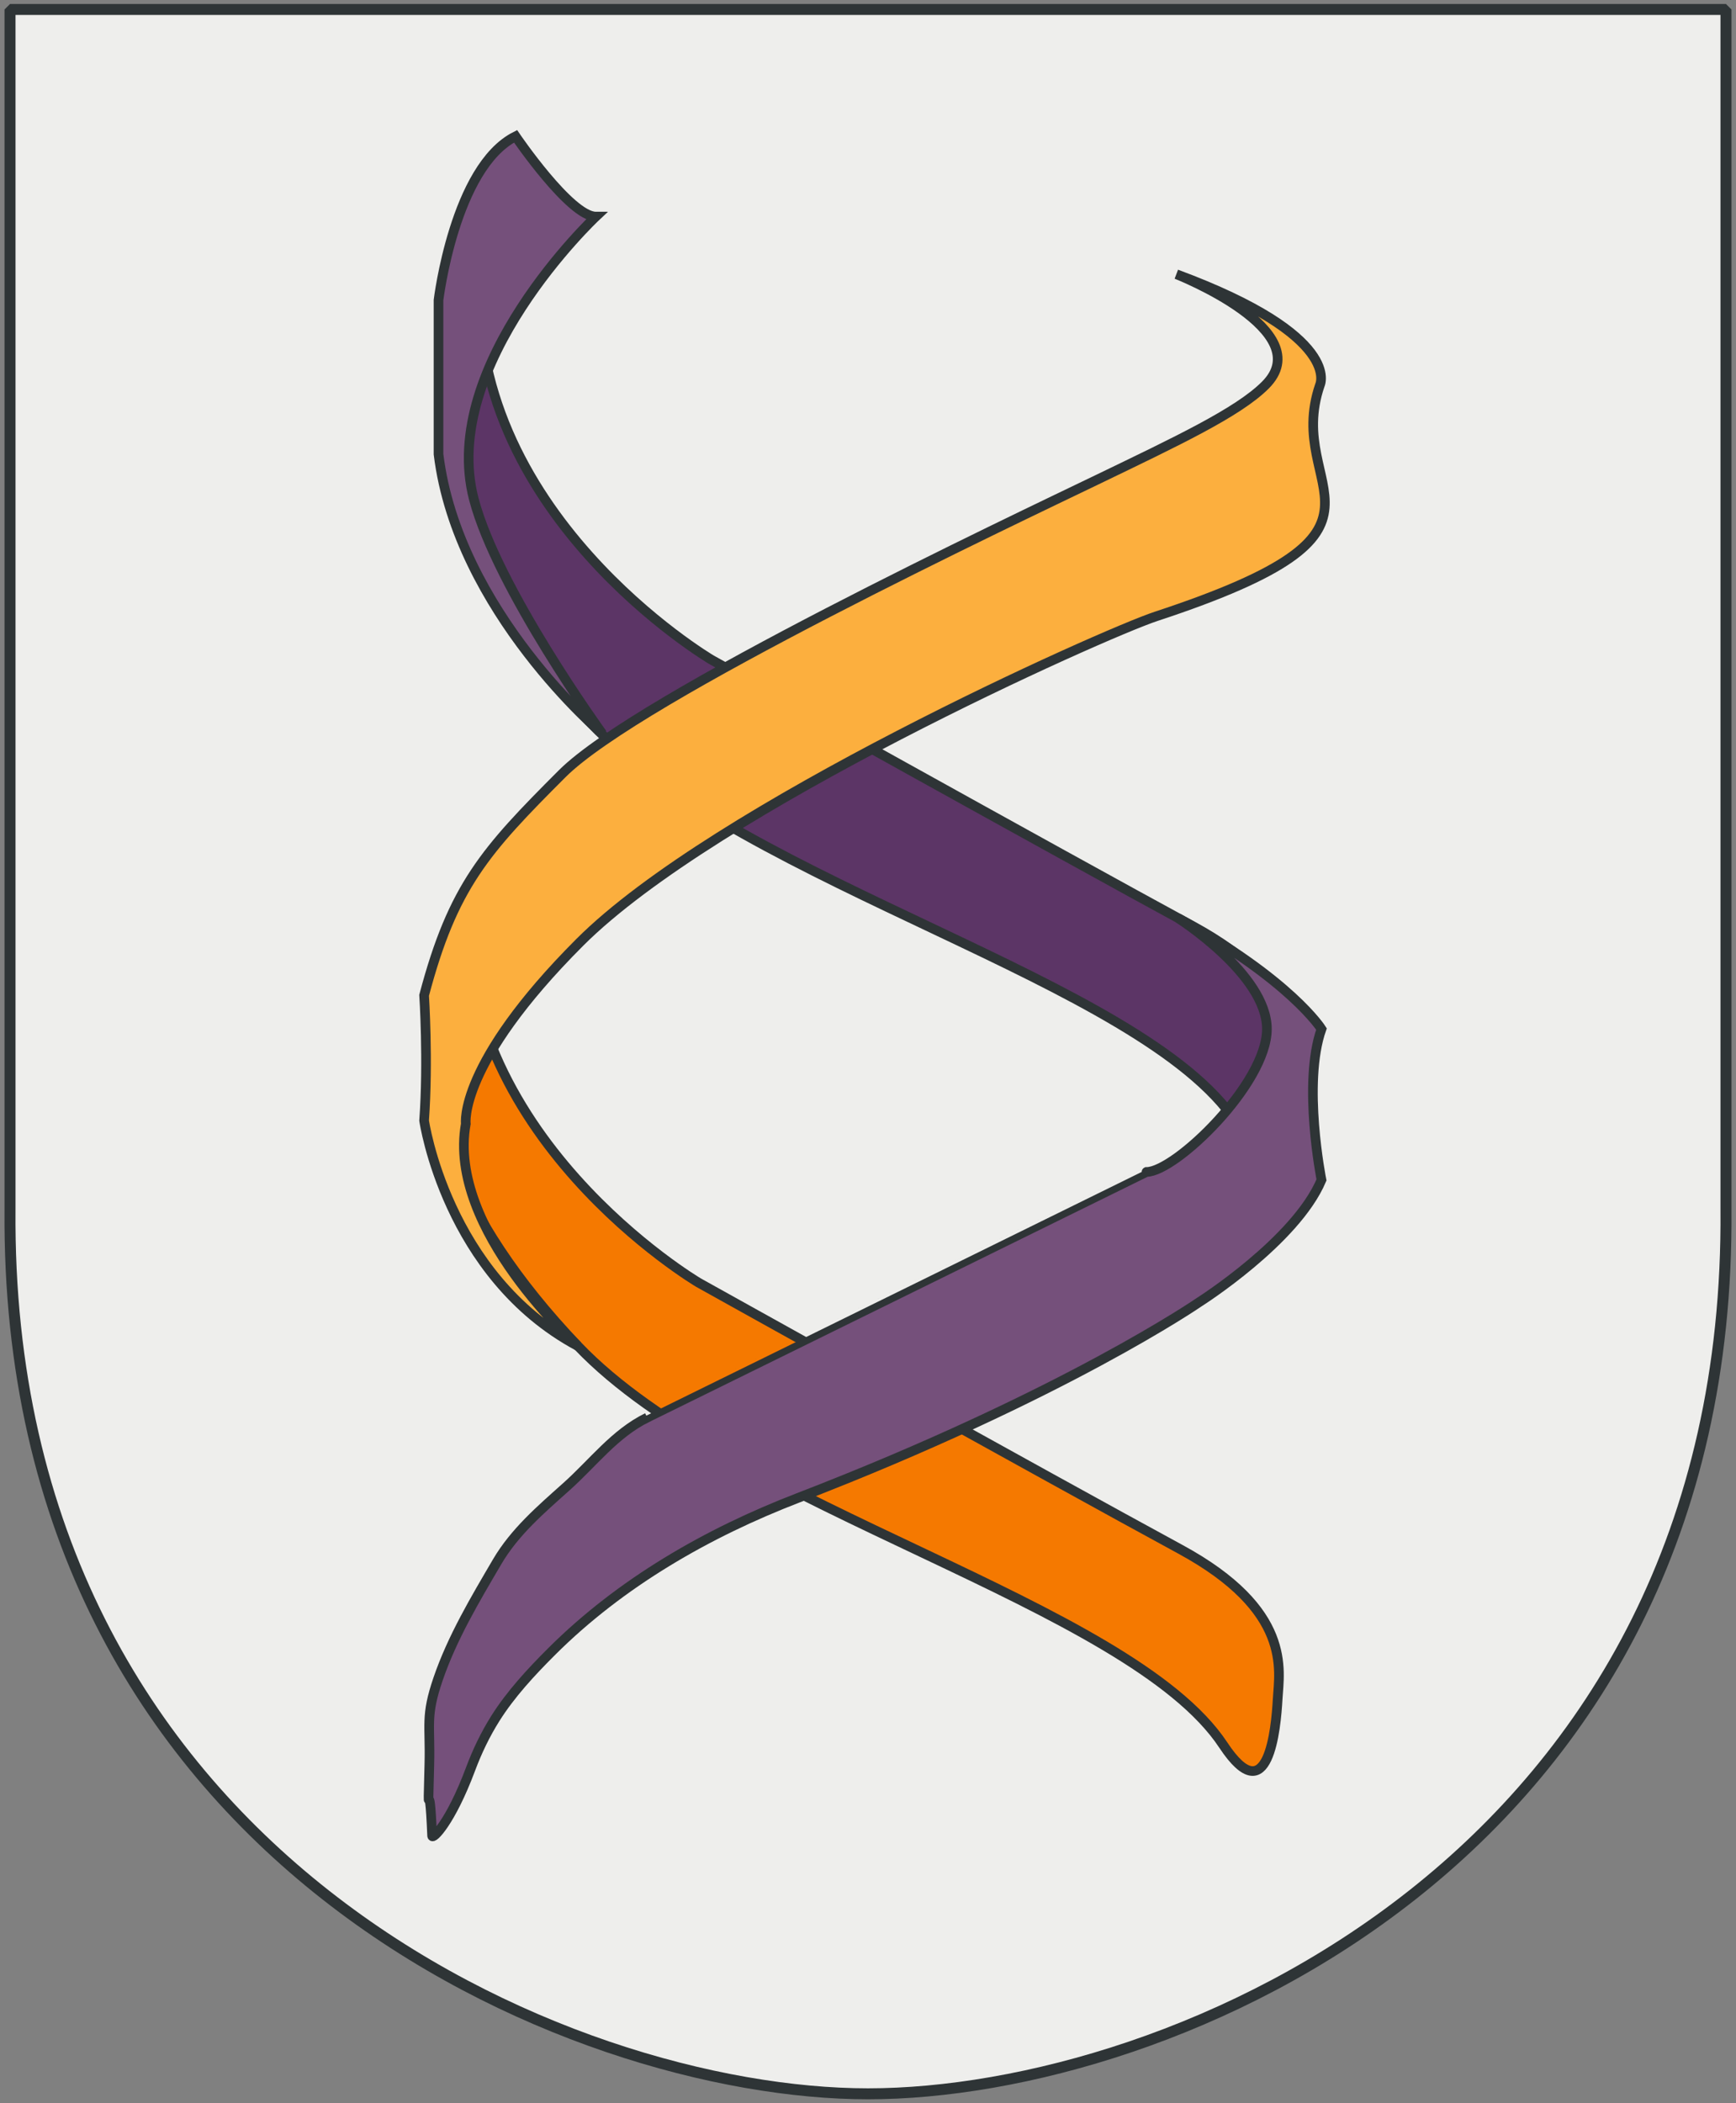
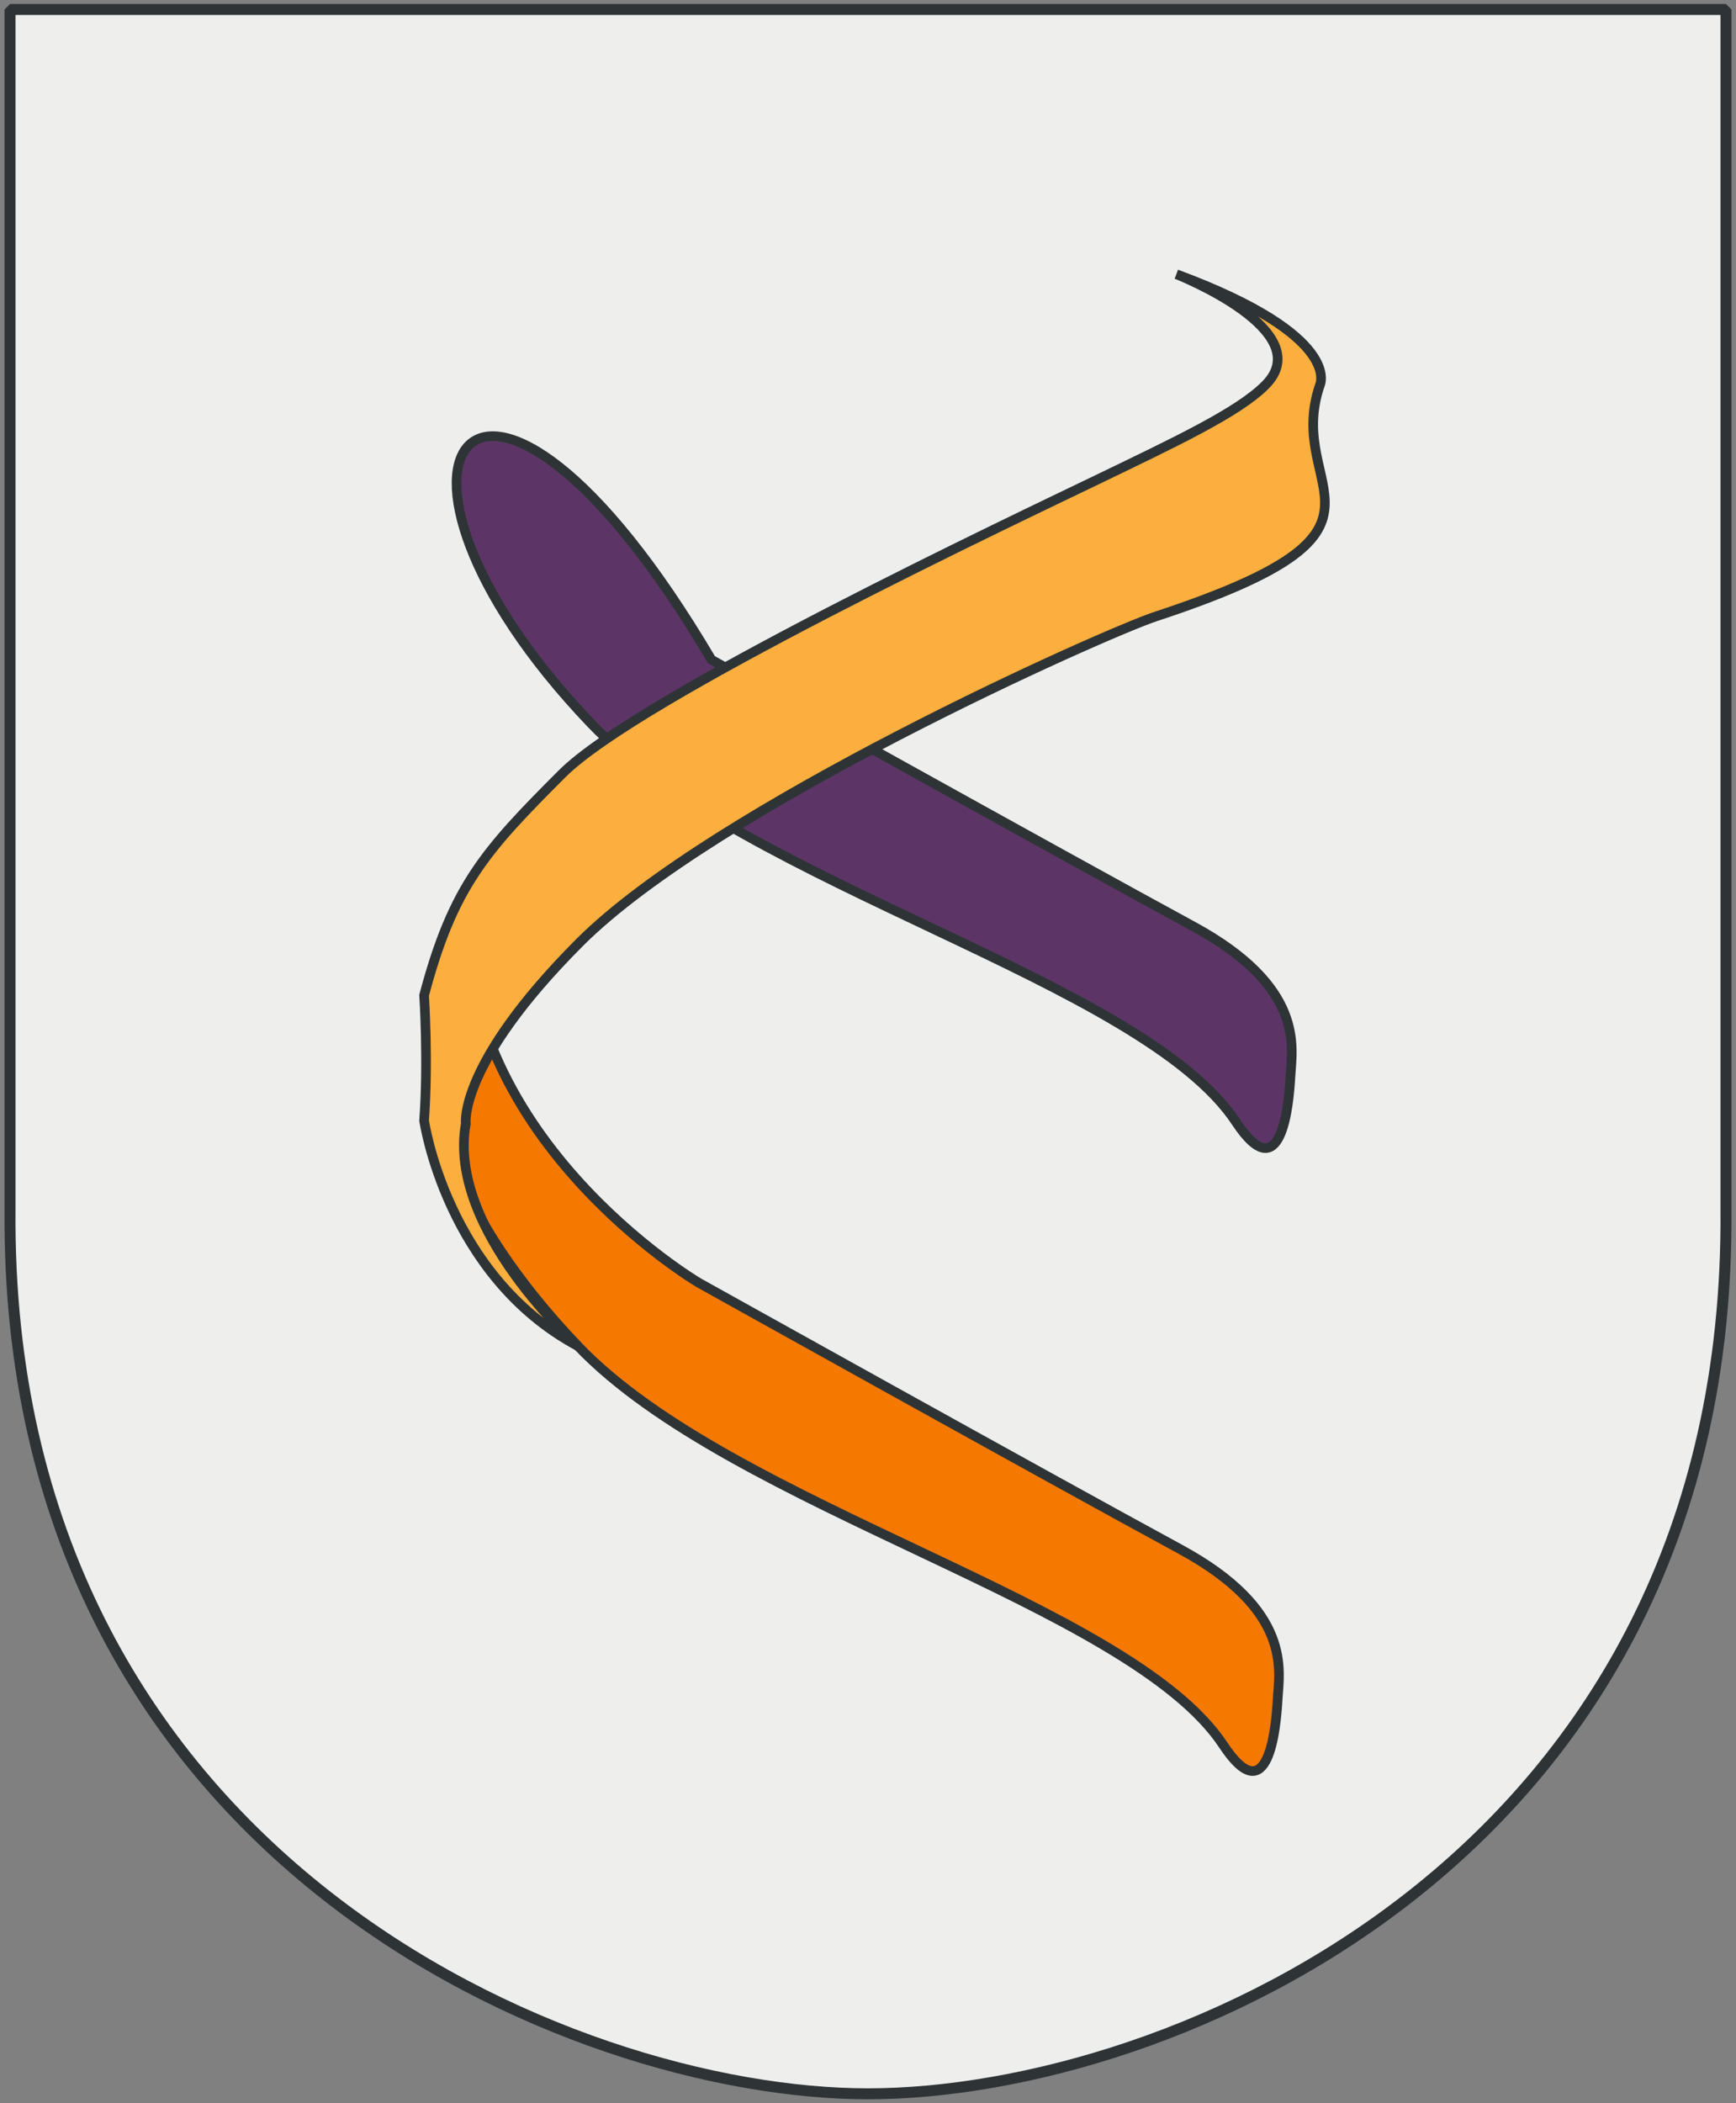
<svg xmlns="http://www.w3.org/2000/svg" xmlns:ns1="http://inkscape.sourceforge.net/DTD/sodipodi-0.dtd" xmlns:ns2="http://www.inkscape.org/namespaces/inkscape" version="1.0" width="251" height="304.05" id="svg2064" ns1:version="0.32" ns2:version="0.43+devel" ns1:docname="VerniusHeraldic.svg" ns1:docbase="/Users/cchantep/Documents/Perso">
  <rect width="100%" height="100%" fill="#808080" stroke="none" />
  <ns1:namedview ns2:window-height="725" ns2:window-width="976" ns2:pageshadow="2" ns2:pageopacity="0.0" borderopacity="1.0" bordercolor="#666666" pagecolor="#ffffff" id="base" ns2:zoom="1.6404341" ns2:cx="247.16176" ns2:cy="182.45044" ns2:window-x="268" ns2:window-y="22" ns2:current-layer="svg2064" showguides="true" ns2:guide-bbox="true">
    <ns1:guide orientation="vertical" position="200.287" id="guide4317" />
    <ns1:guide orientation="vertical" position="51.479" id="guide4319" />
    <ns1:guide orientation="vertical" position="125.481" id="guide4321" />
    <ns1:guide orientation="horizontal" position="278.31" id="guide4323" />
    <ns1:guide orientation="horizontal" position="30.566" id="guide4325" />
    <ns1:guide orientation="horizontal" position="160.873" id="guide4327" />
  </ns1:namedview>
  <defs id="defs2066" />
  <path id="Shield" style="color:black;fill:#eeeeec;fill-opacity:1;fill-rule:nonzero;stroke:#2e3436;stroke-width:1.588;stroke-linecap:round;stroke-linejoin:bevel;marker:none;marker-start:none;marker-mid:none;marker-end:none;stroke-miterlimit:4;stroke-dashoffset:0;stroke-opacity:1;visibility:visible;display:block;stroke-dasharray:none" d="M 1.449,1.367 L 125.5,1.367 L 249.55,1.367 L 249.55,174.863 C 250.318,268.584 169.261,302.683 125.5,302.683 C 82.506,302.683 0.682,268.584 1.449,174.863 L 1.449,1.367 z " />
  <g id="g1973" transform="translate(-4.877,-7.315)">
-     <path style="fill:#5c3566;fill-opacity:1;stroke:#2e3436;stroke-width:1.393" id="path133" d="M 183.602,169.534 C 190.128,179.403 191.222,167.154 191.46,162.877 C 191.692,158.695 193.622,150.035 177.375,141.215 C 158.396,130.913 107.741,102.689 107.741,102.689 C 107.741,102.689 71.534,81.335 74.32,46.056 C 74.32,46.056 53.623,73.427 90.292,111.853 C 112.698,135.327 170.038,149.014 183.602,169.534 z " />
+     <path style="fill:#5c3566;fill-opacity:1;stroke:#2e3436;stroke-width:1.393" id="path133" d="M 183.602,169.534 C 190.128,179.403 191.222,167.154 191.46,162.877 C 191.692,158.695 193.622,150.035 177.375,141.215 C 158.396,130.913 107.741,102.689 107.741,102.689 C 74.32,46.056 53.623,73.427 90.292,111.853 C 112.698,135.327 170.038,149.014 183.602,169.534 z " />
    <path style="fill:#f57900;stroke:#2e3436;stroke-width:1.393" id="path143" d="M 181.75,259.589 C 188.276,269.457 189.37,257.208 189.608,252.928 C 189.84,248.746 191.77,240.092 175.524,231.272 C 156.544,220.97 105.889,192.743 105.889,192.743 C 105.889,192.743 69.682,171.392 72.465,136.107 C 72.465,136.107 51.771,163.481 88.44,201.907 C 110.846,225.384 168.187,239.065 181.75,259.589 z " />
-     <path style="fill:#75507b;fill-opacity:1;stroke:#2e3436;stroke-width:1.393" id="path149" d="M 91.956,113.366 C 91.956,113.366 71.067,95.724 68.28,72.977 L 68.28,50.697 C 68.28,50.697 70.602,31.46 79.422,27.021 C 79.422,27.021 87.313,38.624 91.028,38.624 C 91.028,38.624 68.28,59.981 73.388,79.475 C 76.784,92.437 91.956,113.366 91.956,113.366 z " />
    <path style="fill:#fcaf3e;fill-opacity:1;stroke:#2e3436;stroke-width:1.393" id="path165" d="M 72.227,169.767 C 72.227,169.767 71.067,161.179 88.709,143.537 C 108.203,124.043 164.363,98.946 172.036,96.415 C 210.797,83.654 190.371,78.546 195.711,62.996 C 195.711,62.996 199.194,55.925 174.964,46.957 C 174.964,46.957 195.711,55.105 187.82,62.996 C 183.873,66.94 175.048,71.088 163.448,76.691 C 151.848,82.297 97.299,108.026 86.158,119.167 C 75.016,130.309 70.376,135.419 66.197,151.198 C 66.197,151.198 66.823,160.645 66.197,169.305 C 66.197,169.305 69.408,191.7 88.443,201.91 C 88.44,201.907 69.444,185.081 72.227,169.767 z " />
-     <path style="fill:#75507b;fill-opacity:1;stroke:#2e3436;stroke-width:1.393" ns1:nodetypes="csscccccscssssssc" id="path201" d="M 72.918,263.038 C 73.875,260.478 75.053,258.031 76.496,255.734 C 78.714,252.209 81.688,249.004 84.625,246.075 C 94.625,236.097 107.162,228.9 120.275,223.848 C 158.805,208.992 178.301,195.529 178.301,195.529 C 178.301,195.529 192.229,186.709 195.944,177.887 C 195.944,177.887 193.157,163.962 195.944,156.071 C 195.944,156.071 191.518,149 175.196,140.032 C 175.196,140.032 188.053,148.18 188.053,156.071 C 188.053,163.962 174.822,176.732 170.645,176.732 C 170.645,176.732 98.46,212.237 98.46,212.24 C 93.744,214.561 90.65,218.766 86.739,222.259 C 83.055,225.552 79.274,228.788 76.745,233.104 C 73.559,238.542 70.269,244.039 68.216,250.033 C 66.362,255.454 67.103,256.561 66.955,262.324 C 66.686,272.95 66.91,262.071 67.355,272.698 C 67.38,273.316 70.015,270.805 72.918,263.038 z " />
  </g>
</svg>